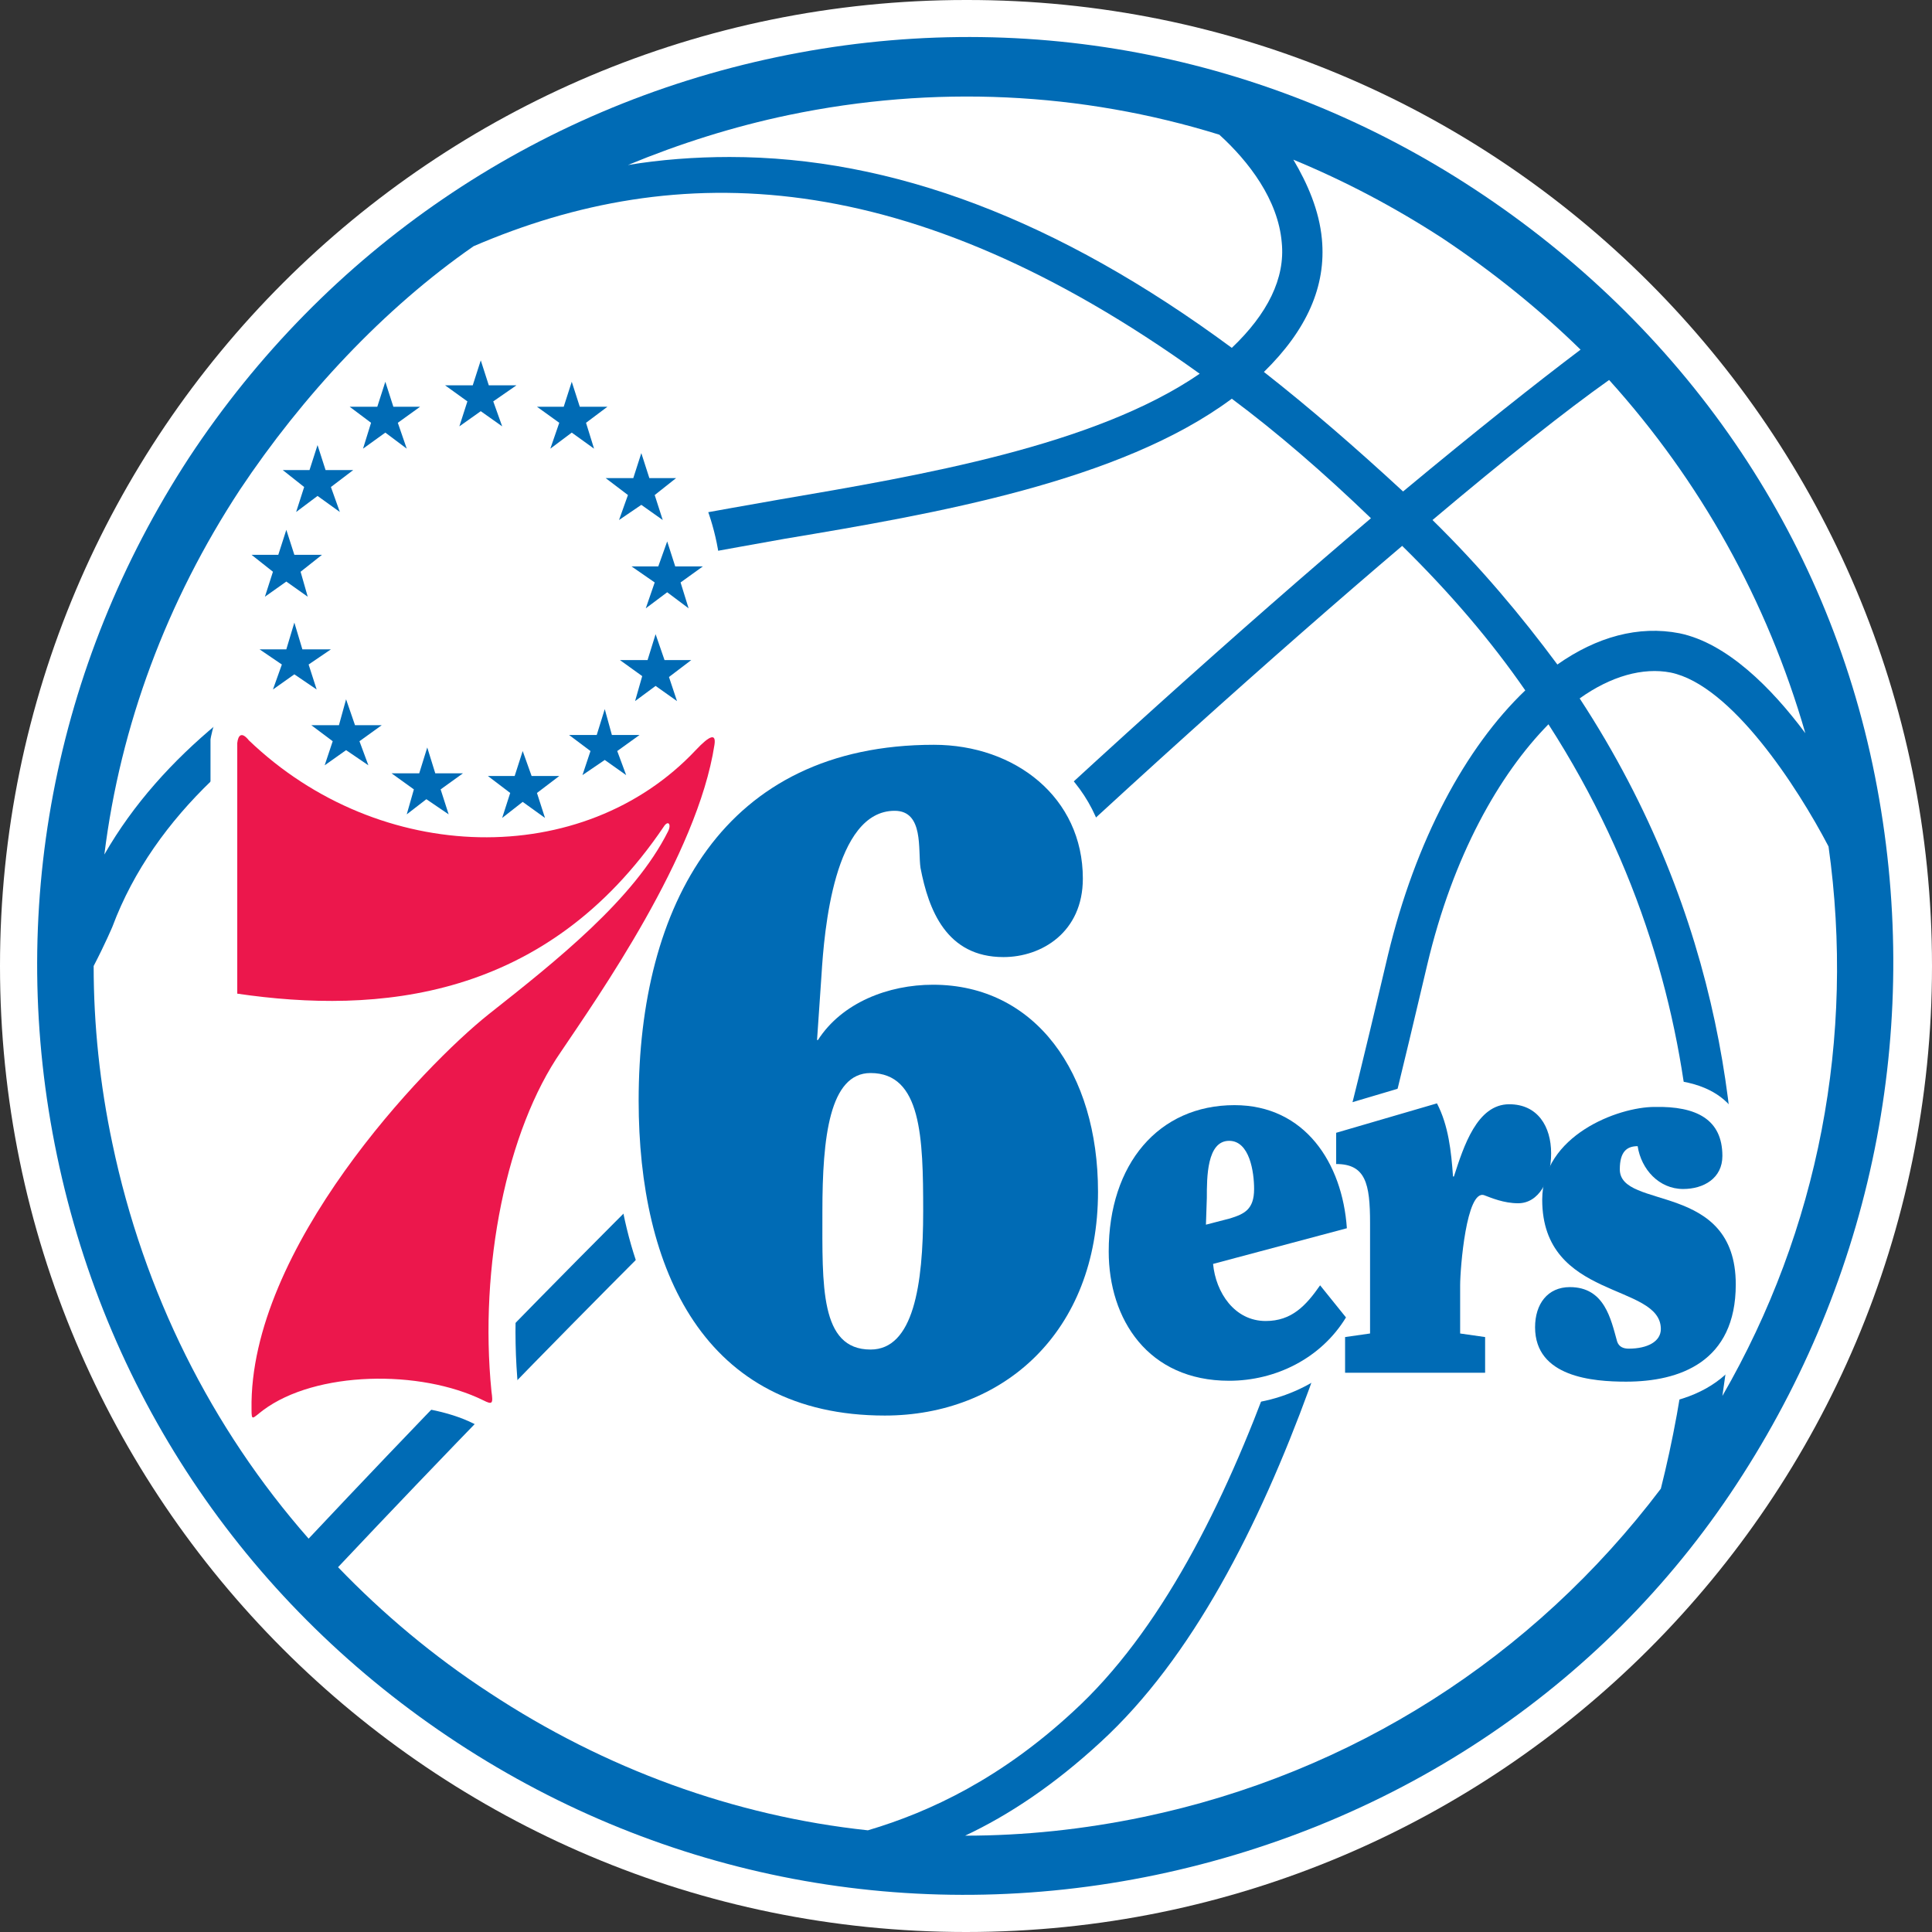
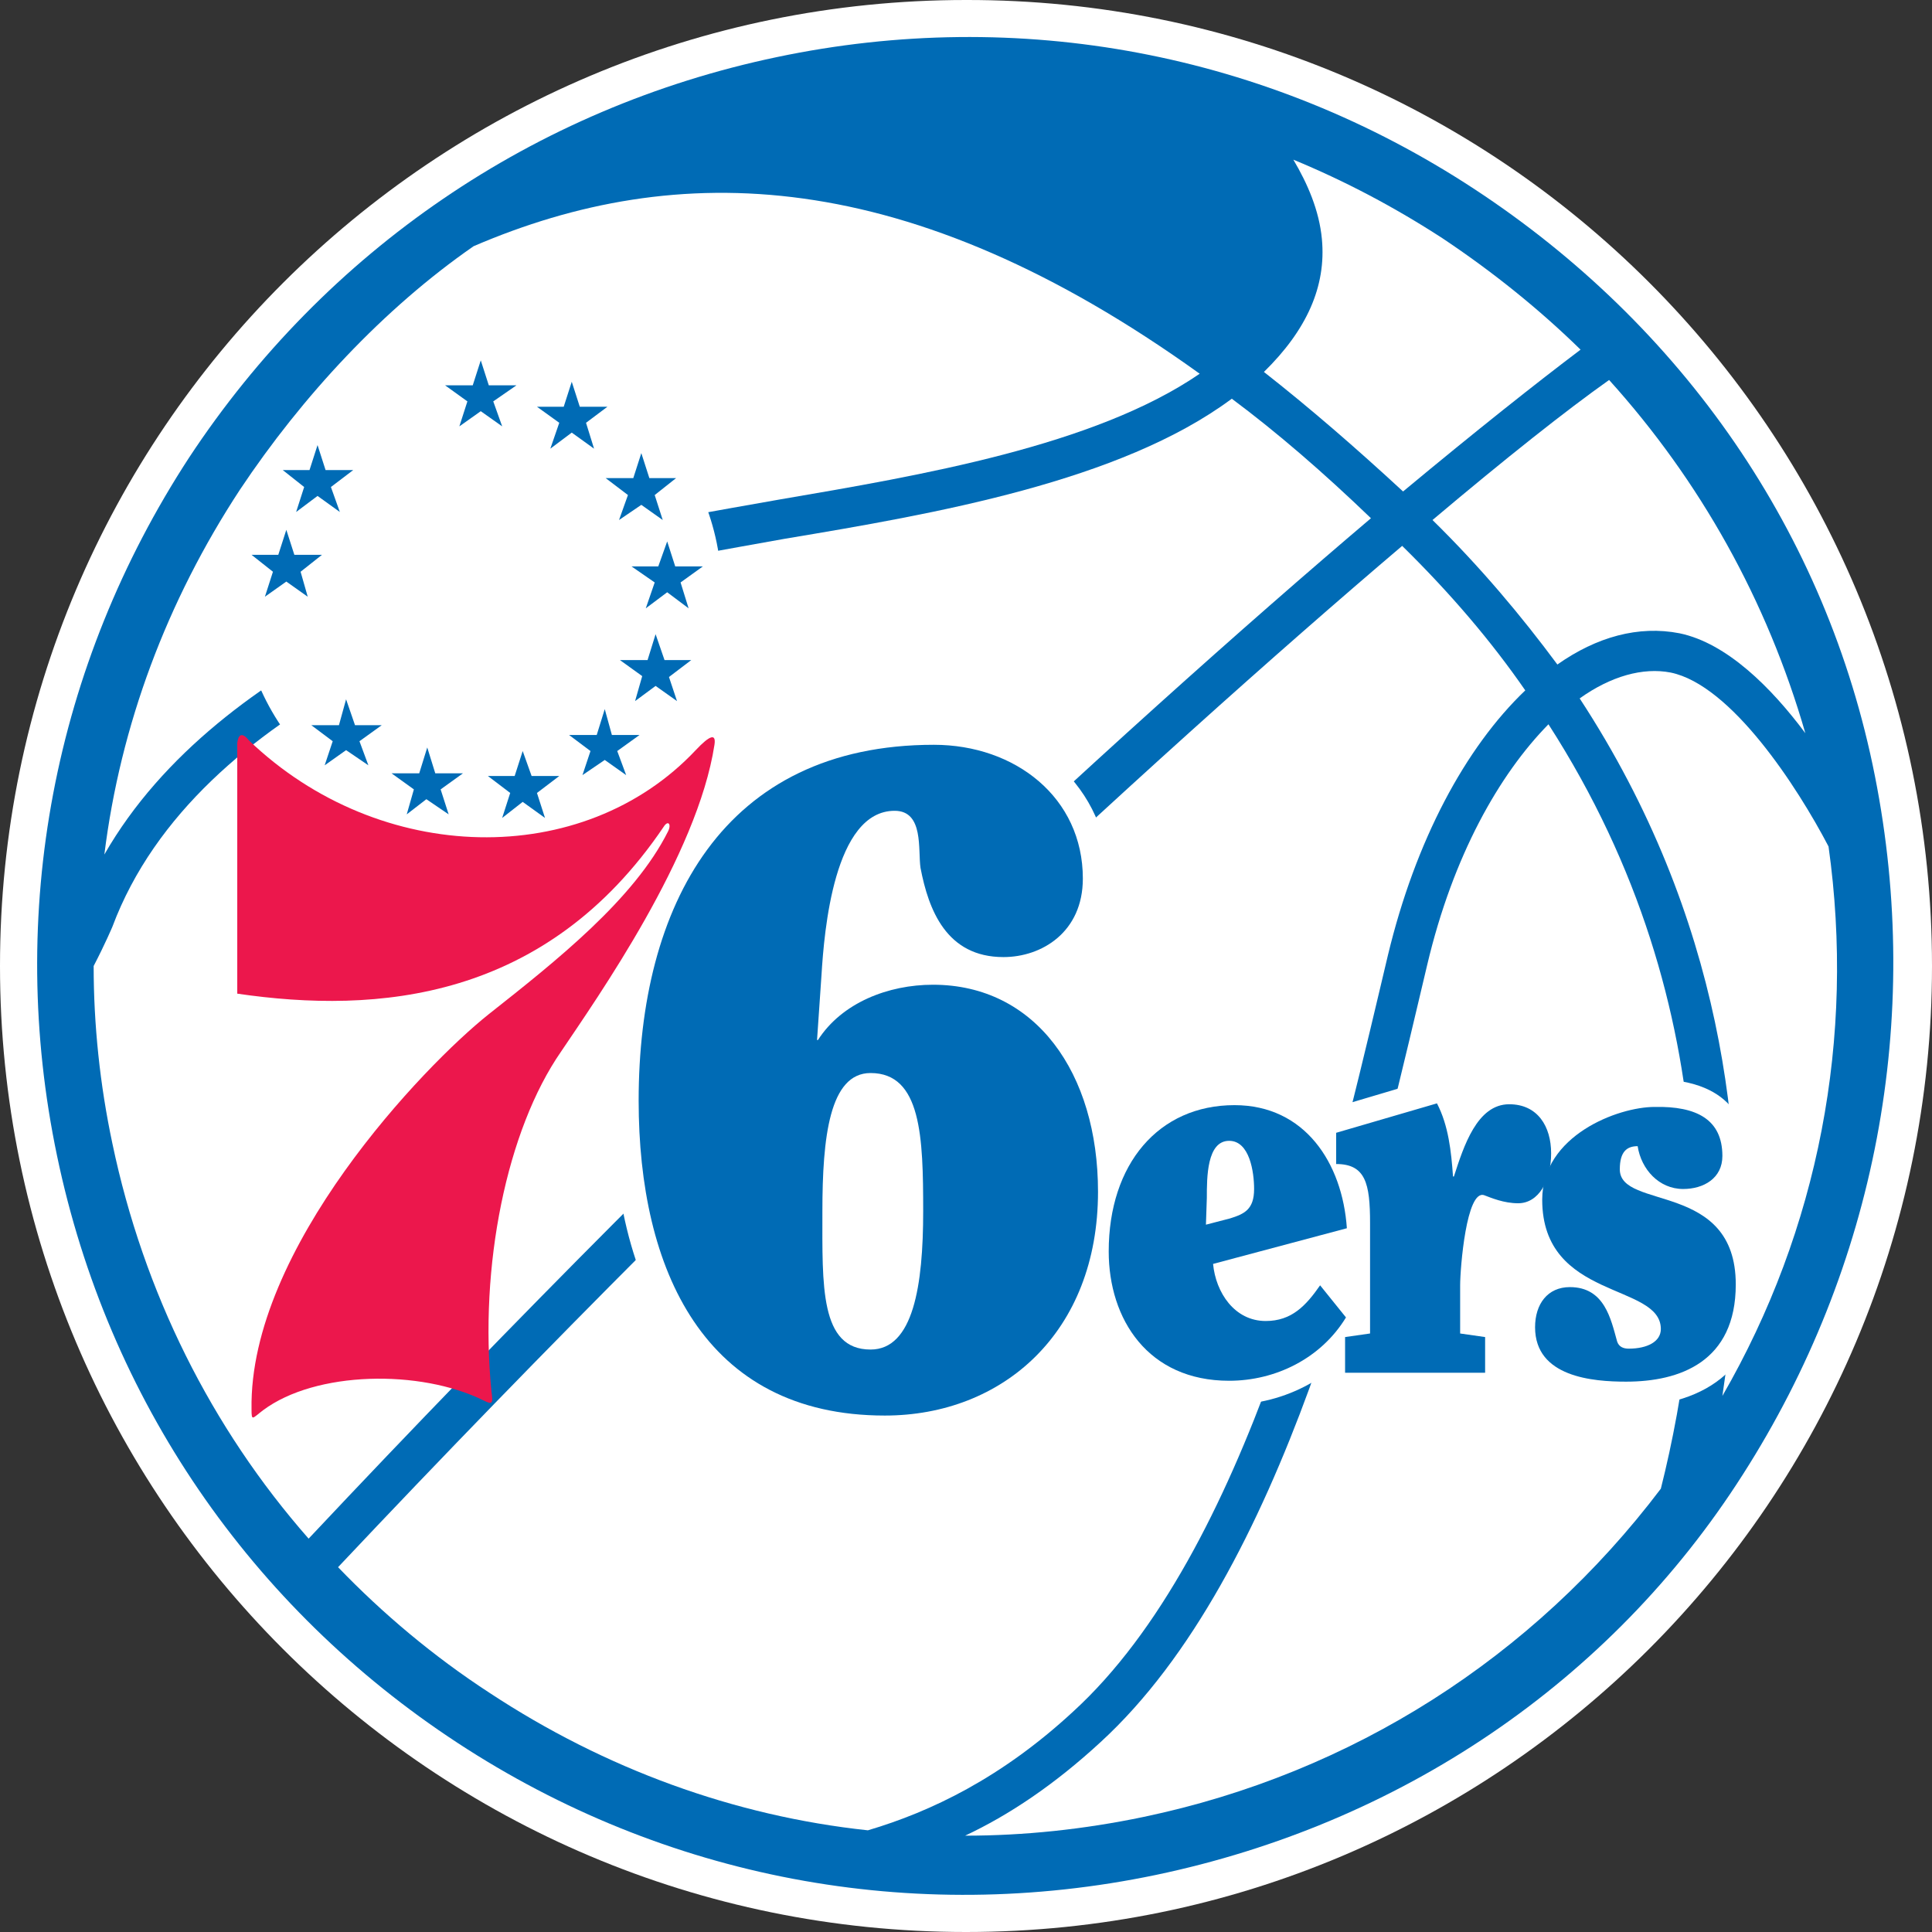
<svg xmlns="http://www.w3.org/2000/svg" version="1.1" id="Layer_1" x="0px" y="0px" viewBox="0 0 216.6 216.6" enable-background="new 0 0 216.6 216.6">
  <rect x="0" y="0" width="216.6" height="216.6" fill="#333333" stroke="none" />
  <g>
    <path fill="#FFFFFF" d="M216.6,108.3c0,59.8-48.5,108.3-108.3,108.3S0,168.1,0,108.3S48.5,0,108.3,0&#10;  C168.1-0.1,216.6,48.4,216.6,108.3" />
    <path fill="#006BB5" d="M6.4,129.6c5.7,27.3,21.7,50.6,44.9,65.8s51,20.5,78.3,14.8c27.2-5.7,50.9-21.5,65.8-44.9&#10;  c14.9-23.3,20.2-51.1,14.8-78.3c-5.4-27.3-21.6-50.5-44.9-65.8S114.2,0.7,87.1,6.4c-27.2,5.7-50.6,21.7-65.9,44.9&#10;  C6,74.6,0.7,102.4,6.4,129.6" />
    <g>
-       <path fill="#FFFFFF" d="M143.7,27.2c0.4,4-1.6,8-5.6,11.8C118.6,24.6,100,17.6,81.8,17.6c-3.9,0-7.8,0.3-11.4,0.9&#10;   c5.8-2.4,11.8-4.3,18-5.6c16.3-3.4,32.8-2.6,48.3,2.2C140,18.1,143.3,22.4,143.7,27.2" />
      <path fill="#FFFFFF" d="M123.4,195.3c20.5-18.8,30-59.2,35.7-83.3l0.9-3.8c2.9-12.3,8.1-21.4,13.6-27c20.6,32,17.8,65,12.6,85.7&#10;   c-14.3,18.9-34.6,31.9-58,36.8c-6.7,1.4-13.4,2.1-20,2.1C113.1,203.5,118.2,200.1,123.4,195.3" />
      <path fill="#FFFFFF" d="M160.6,58.3c8.3-7,15-12.3,19.8-15.7c10.2,11.3,17.7,24.7,22,39.6c-3.8-5.1-8.8-10.1-14.1-11.2&#10;   c-4.6-0.9-9.3,0.4-13.7,3.5C170.6,69.1,166,63.6,160.6,58.3" />
      <path fill="#FFFFFF" d="M12.6,103.9C22.1,78.5,56.8,68,69.9,64.2l0.5-0.2c4.3-1.3,10.4-2.3,17.6-3.6c16.8-2.8,37.6-6.4,50.1-15.7&#10;   c5.1,3.8,10.3,8.3,15.6,13.4c-28.4,24.1-72.3,64.6-119.1,114.4c-10.9-12.4-18.5-27.6-22-44.3c-1.4-6.6-2.1-13.3-2.1-19.9&#10;   C11.8,105.8,12.6,103.9,12.6,103.9" />
      <path fill="#FFFFFF" d="M157.3,55.1c-5.3-4.9-10.5-9.4-15.6-13.4c4.8-4.7,7-9.6,6.5-14.9c-0.3-3.2-1.6-6.2-3.2-8.9&#10;   c5.8,2.4,11.3,5.3,16.7,8.8c5.7,3.8,10.9,8,15.5,12.5C172.3,42.9,165.6,48.2,157.3,55.1" />
      <path fill="#FFFFFF" d="M134.5,41.9C122.7,50,103.2,53.3,87.4,56c-7.3,1.3-13.5,2.3-18.1,3.7l-0.5,0.2&#10;   c-12.5,3.8-44.1,13.2-57.1,35.9c1.8-14.5,7-28.4,15.2-40.9c7-10.5,16.1-20.3,26.2-27.3C75.9,17.8,101.8,18.4,134.5,41.9" />
      <path fill="#FFFFFF" d="M187.3,75.4c6.8,1.4,14.2,12.8,17.7,19.5c3,21.4-1.1,42.9-11.9,61.6c0.5-3.3,0.9-6.8,1.2-10.4&#10;   c1.4-18.3-1.1-43.2-17.2-67.8C180.6,75.8,184.2,74.8,187.3,75.4" />
    </g>
    <path fill="#FFFFFF" d="M157.2,61.2c5.4,5.3,10,10.7,13.8,16.2c-6.7,6.4-12.3,16.8-15.4,29.7l-0.9,3.8c-5.6,23.6-14.9,63.2-34.4,81&#10;  c-8,7.4-15.9,11.2-23,13.3c-15-1.6-29.5-6.9-42.4-15.4c-6.3-4.1-12-8.9-17-14.1C85.2,125.5,129.2,85,157.2,61.2" />
    <path fill="#FFFFFF" d="M135.2,137.2l2.7-0.7c1.6-0.5,2.7-1,2.7-3.3c0-1.9-0.5-5.4-2.8-5.4c-2.5,0-2.5,4.1-2.5,6.4L135.2,137.2&#10;  L135.2,137.2z" />
    <path fill="#FFFFFF" d="M103.5,135.8c0-8.3-0.3-15.5-5.9-15.5c-4.6,0-5.4,7.2-5.4,15.5s-0.3,15.5,5.4,15.5&#10;  C102.4,151.3,103.5,144.1,103.5,135.8" />
    <path fill="#FFFFFF" d="M135.2,137.2l2.7-0.7c1.6-0.5,2.7-1,2.7-3.3c0-1.9-0.5-5.4-2.8-5.4c-2.5,0-2.5,4.1-2.5,6.4L135.2,137.2&#10;  L135.2,137.2z" />
    <path fill="#FFFFFF" d="M91.5,116.7L91.5,116.7L91.5,116.7c2.8-4.2,8-6.2,13-6.2c11.4,0,18.5,9.9,18.5,23.1&#10;  c0,15.7-10.7,25.1-23.9,25.1c-20.3,0-27.6-16.4-27.6-35.3c0-21.9,9.5-39.9,33.1-39.9c9.2,0,16.7,5.9,16.7,15c0,5.9-4.6,8.8-8.9,8.8&#10;  c-6.4,0-8.4-5.3-9.3-10c-0.4-2,0.4-6.4-2.9-6.4c-6.9,0-8,13.4-8.2,18.4L91.5,116.7z" />
    <path fill="#FFFFFF" d="M103.5,135.8c0-8.3-0.3-15.5-5.9-15.5c-4.6,0-5.4,7.2-5.4,15.5s-0.3,15.5,5.4,15.5&#10;  C102.4,151.3,103.5,144.1,103.5,135.8" />
    <g>
      <g>
        <path fill="#FFFFFF" d="M169.1,121c-2.3,0-3.9,1-5.2,2.4c-0.1-0.3-0.3-0.6-0.5-0.9l-1.1-2.1l-15.5,4.6v8.5h2.8c0.3,0,0.5,0,0.5,0&#10;    c0.1,0.3,0.4,1,0.4,3.7v9.9l-2.8,0.4v9.3h21.6v-9.3l-2.8-0.4v-2.9c0-1.6,0.4-4.8,0.8-6.7c0.8,0.3,1.7,0.5,2.8,0.5&#10;    c3.8,0,6.6-3.5,6.6-8.4C176.7,124.3,173.7,121,169.1,121z" />
        <path fill="#FFFFFF" d="M196.2,130.9c-0.2-0.7-0.3-1-0.3-1.4c0-2.6-1-8.5-10.4-8.5c-5.2,0-15.5,4-15.5,13.4c0,3.5,1,5.9,2.5,7.9&#10;    c-2,1.2-3.3,3.6-3.3,6.4c0,3.4,1.6,9,13,9c9.7,0,15.2-5,15.2-13.7C197.4,135.5,196.7,132.8,196.2,130.9z" />
-         <path fill="#FFFFFF" d="M82.2,80.8c-0.5-0.6-1.5-1.1-2.4-1.1c-1.5,0-2.6,0.9-3.9,2.4c-4.6,4.8-10.8,7.4-18,7.4&#10;    c-9.4,0-19.3-4.3-27.2-11.9c-0.6-0.6-1.5-0.9-2.3-0.9c-3.8,0-4.8,6.1-4.8,6.2v30.9l2.5,0.4c9.3,1.4,17.4,1.1,24.7-0.9&#10;    c-7.9,7-25.7,26.3-25.4,44.7c0,3.4,2.1,3.8,3,3.8c1.1,0,1.8-0.6,2.4-1c0.1-0.1,0.3-0.3,0.5-0.4c2.6-1.9,6.7-2.9,11.3-2.9&#10;    c3.8,0,7.7,0.7,10.5,2.1c0.5,0.3,1.2,0.5,1.9,0.5c0.9,0,1.7-0.4,2.3-1c1-1.1,0.9-2.5,0.8-3.4c-1.3-13.4,1.6-27.9,7.3-36.3&#10;    l0.8-1.3c4.8-7.1,14.9-22,16.7-34.3C83.1,82.6,83,81.5,82.2,80.8z" />
        <path fill="#FFFFFF" d="M153.9,139.8l-0.2-2.4c-0.1-1.6-0.4-3-0.6-4.4l-0.1-2.7l-0.5,0.7c-2.3-6.3-7.6-10.2-14.3-10.2&#10;    c-10,0-17,7.9-17,19.2c0,8.7,5.1,17.5,16.5,17.5c6.5,0,12.4-3.3,15.5-8.5l0.5-0.7l-0.4-8.4L153.9,139.8z M141.9,145.2&#10;    c-1.1,0-1.8-0.7-2.3-1.6l5.6-1.5C143.5,144.1,142.3,145.1,141.9,145.2z" />
        <path fill="#FFFFFF" d="M116.8,112.4c-0.5-0.8-1.2-1.7-1.7-2.5c4.9-1,9.2-4.8,9.2-11.3c0-10.2-8.4-17.9-19.7-17.9&#10;    c-22.5,0-35.9,16-35.9,42.7c0,24.2,11.2,38.1,30.5,38.1c15.7,0,26.7-11.5,26.7-28C125.9,125.4,120.4,117.7,116.8,112.4z" />
      </g>
      <g>
        <path fill="#006BB5" d="M141.9,148.1c-3.5,0-5.6-3.2-5.9-6.4l15-4c-0.5-7.3-4.7-13.8-12.6-13.8c-8.5,0-14.1,6.6-14.1,16.4&#10;    c0,7.6,4.4,14.5,13.5,14.5c5.2,0,10.3-2.5,13.1-7.1l-2.9-3.6C146.4,146.4,144.8,148.1,141.9,148.1z M135.3,134.3&#10;    c0-2.3,0-6.4,2.5-6.4c2.3,0,2.8,3.5,2.8,5.4c0,2.3-1.1,2.8-2.7,3.3l-2.7,0.7L135.3,134.3L135.3,134.3z" />
        <path fill="#006BB5" d="M166.6,153.9h-15.8v-4l2.8-0.4v-12.4c0-4.4-0.5-6.6-3.8-6.6V127l11.3-3.3c1.3,2.5,1.6,5.4,1.8,8.2h0.1&#10;    c1.1-3.4,2.6-8.1,6.2-8.1c3.2,0,4.7,2.5,4.7,5.5c0,3.1-1.4,5.6-3.7,5.6c-1.6,0-3-0.6-3.8-0.9c-2-0.7-2.7,8.2-2.7,10.1v5.4&#10;    l2.8,0.4v4H166.6z" />
        <path fill="#006BB5" d="M193.1,129.6c0,2.5-2.1,3.7-4.4,3.7c-2.7,0-4.7-2.2-5.1-4.8c-1.2,0-2,0.6-2,2.6c0,4.6,13,1.3,13,12.9&#10;    c0,8.7-6.3,10.9-12.3,10.9c-3.7,0-10.2-0.5-10.2-6.1c0-2.6,1.4-4.5,3.9-4.5c3.9,0,4.6,3.6,5.3,6.1c0.2,0.6,0.7,0.8,1.3,0.8&#10;    c2.1,0,3.6-0.8,3.6-2.2c0-5.2-13.3-3.2-13.3-14.5c0-7.2,8.5-10.4,12.6-10.4C190.2,124,193.1,125.5,193.1,129.6" />
        <path fill="#006BB5" d="M104.6,110.4c-5,0-10.2,2-12.9,6.2h-0.1h-0.1h0.1l0.5-7.3c0.3-4.9,1.4-18.4,8.2-18.4&#10;    c3.3,0,2.6,4.4,2.9,6.4c0.9,4.7,2.9,10,9.3,10c4.3,0,8.9-2.8,8.9-8.8c0-9.1-7.6-15-16.7-15c-23.6,0-33.1,18-33.1,39.9&#10;    c0,18.9,7.3,35.3,27.6,35.3c13.2,0,23.9-9.3,23.9-25.1C123.1,120.3,116.1,110.4,104.6,110.4z M97.6,151.3&#10;    c-5.7,0-5.4-7.2-5.4-15.5s0.8-15.5,5.4-15.5c5.7,0,5.9,7.2,5.9,15.5S102.4,151.3,97.6,151.3z" />
        <path fill="#EC174C" d="M26.6,83.3v28.1c15.7,2.3,34.6,0.8,47.8-18.7c0.5-0.8,0.9-0.3,0.5,0.5c-3.8,7.6-12.5,14.5-20.1,20.5&#10;    c-7.3,5.8-26.9,26.3-26.6,44.3c0,1.4,0.1,1,1.3,0.1c5.9-4.4,17.6-4.6,24.7-1.1c1,0.5,1.1,0.4,0.9-1c-1.4-14,1.7-29.3,7.8-38.1&#10;    c4.1-6.1,15.3-22,17.2-34.4c0.2-1.3-0.5-1.1-2.1,0.6c-12.6,13.4-35.4,13-50.1-1.1C27.1,82,26.7,82.4,26.6,83.3" />
      </g>
    </g>
    <g>
      <ellipse fill="#FFFFFF" cx="53.9" cy="66.3" rx="27" ry="27" />
      <g>
        <polygon fill="#006BB5" points="53.9,40.4 54.8,43.2 57.9,43.2 55.3,45 56.3,47.8 53.9,46.1 51.5,47.8 52.4,45 49.9,43.2 &#10;    53,43.2" />
        <polygon fill="#006BB5" points="71.9,50.8 72.8,53.6 75.8,53.6 73.4,55.5 74.3,58.3 71.9,56.6 69.4,58.3 70.4,55.5 67.9,53.6 &#10;    71,53.6" />
        <polygon fill="#006BB5" points="64.1,42.8 65,45.6 68.1,45.6 65.7,47.4 66.6,50.3 64.1,48.5 61.7,50.3 62.7,47.4 60.2,45.6 &#10;    63.2,45.6" />
        <polygon fill="#006BB5" points="74.8,60.7 75.7,63.5 78.8,63.5 76.3,65.3 77.2,68.2 74.8,66.4 72.4,68.2 73.4,65.3 70.8,63.5 &#10;    73.8,63.5" />
        <polygon fill="#006BB5" points="73.5,71.1 74.5,74 77.5,74 75,75.9 75.9,78.6 73.5,76.9 71.2,78.6 72,75.8 69.5,74 72.6,74" />
        <polygon fill="#006BB5" points="67.8,79.5 68.6,82.4 71.7,82.4 69.2,84.2 70.2,86.9 67.8,85.2 65.3,86.9 66.2,84.2 63.8,82.4 &#10;    66.9,82.4" />
        <polygon fill="#006BB5" points="58.6,84.2 59.6,87 62.7,87 60.2,88.9 61.1,91.7 58.6,89.9 56.3,91.7 57.2,88.9 54.7,87 57.7,87" />
        <polygon fill="#006BB5" points="35.6,49.9 34.7,52.7 31.7,52.7 34.1,54.6 33.2,57.4 35.6,55.6 38.1,57.4 37.1,54.6 39.6,52.7 &#10;    36.5,52.7" />
-         <polygon fill="#006BB5" points="43.2,42.8 42.3,45.6 39.2,45.6 41.6,47.4 40.7,50.3 43.2,48.5 45.6,50.3 44.6,47.4 47.1,45.6 &#10;    44.1,45.6" />
        <polygon fill="#006BB5" points="32.1,59.4 31.2,62.2 28.2,62.2 30.6,64.1 29.7,66.9 32.1,65.2 34.5,66.9 33.7,64.1 36.1,62.2 &#10;    33,62.2" />
-         <polygon fill="#006BB5" points="33,69.8 32.1,72.8 29.1,72.8 31.6,74.5 30.6,77.3 33,75.6 35.5,77.3 34.6,74.5 37.1,72.8 &#10;    33.9,72.8" />
        <polygon fill="#006BB5" points="38.8,78.4 38,81.3 34.9,81.3 37.3,83.1 36.4,85.8 38.8,84.1 41.3,85.8 40.3,83.1 42.8,81.3 &#10;    39.8,81.3" />
        <polygon fill="#006BB5" points="47.9,83.8 47,86.7 43.9,86.7 46.4,88.5 45.6,91.3 47.8,89.6 50.3,91.3 49.4,88.5 51.9,86.7 &#10;    48.8,86.7" />
      </g>
    </g>
  </g>
</svg>